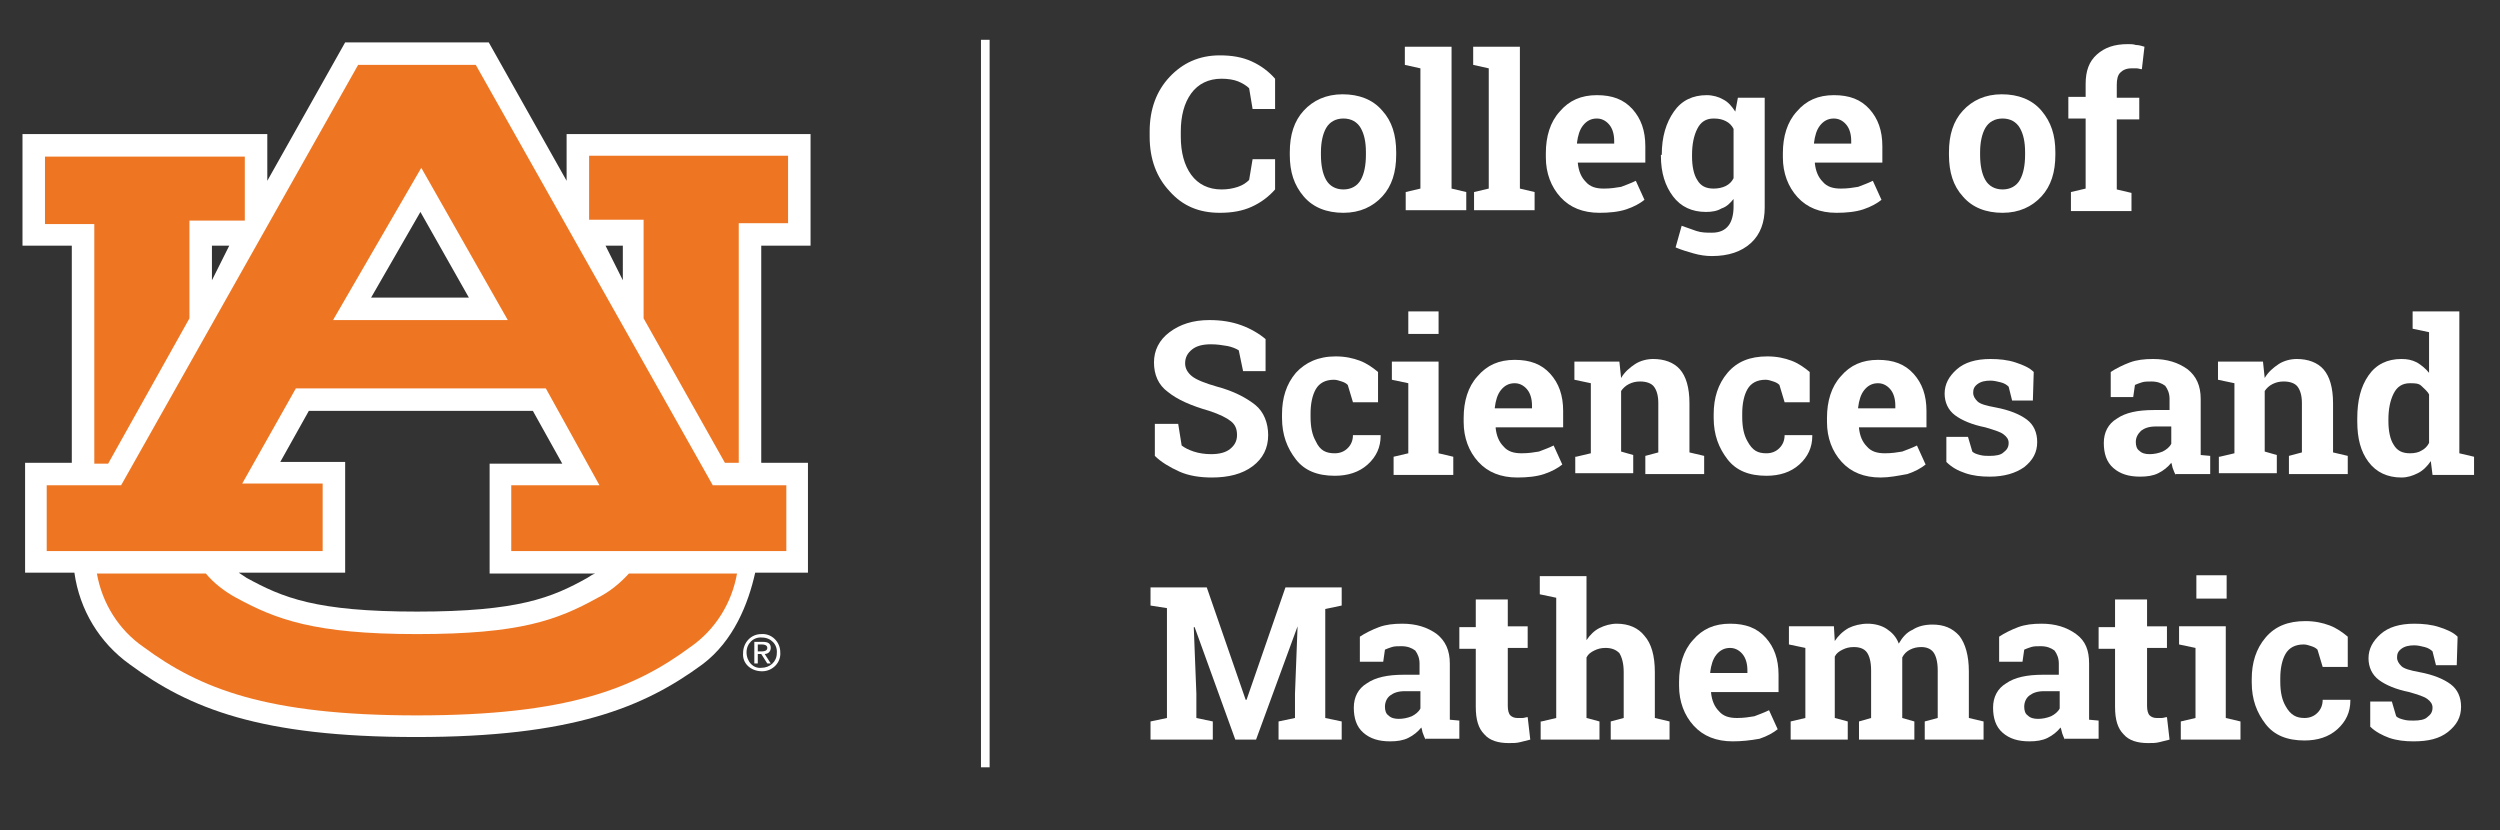
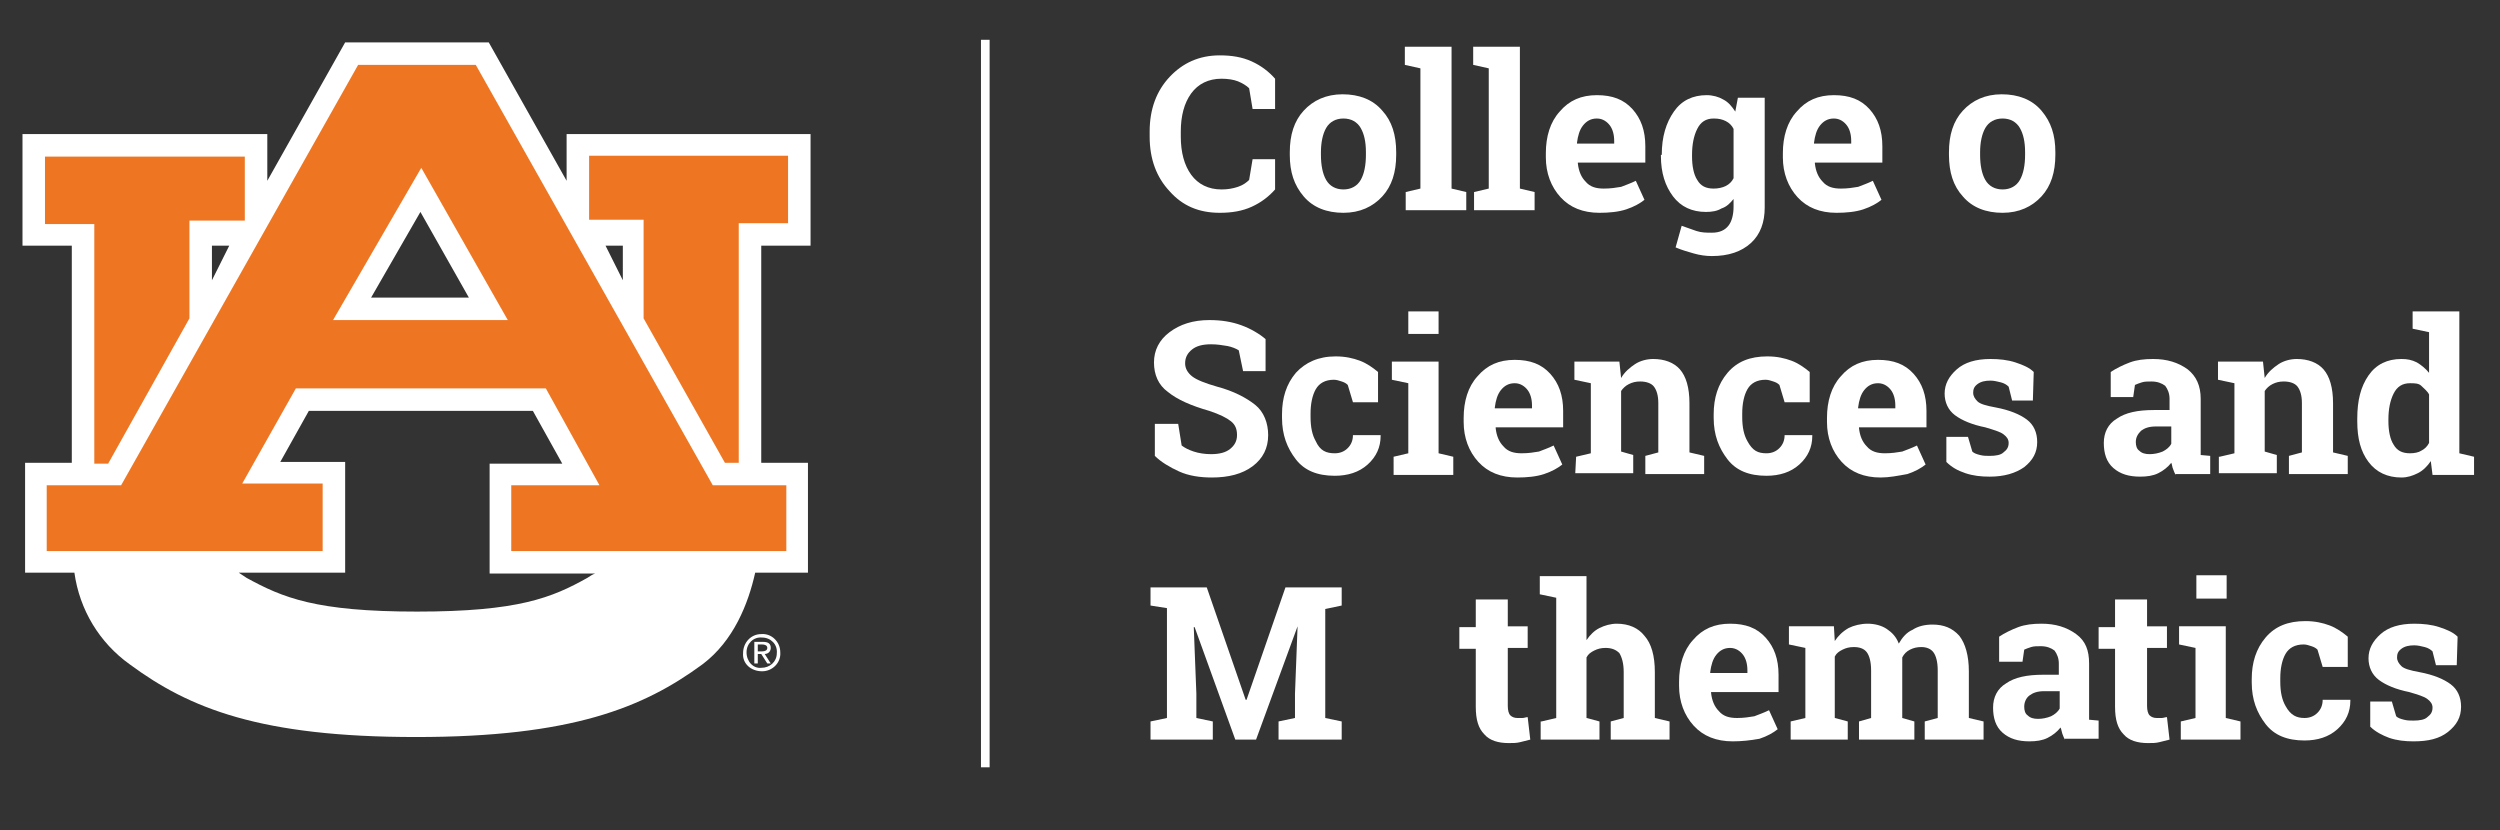
<svg xmlns="http://www.w3.org/2000/svg" version="1.1" id="Layer_1" x="0px" y="0px" viewBox="0 0 289 96" style="enable-background:new 0 0 289 96;" xml:space="preserve">
  <rect x="0" y="0" width="289" height="96" fill="#333333" stroke="none" />
  <style type="text/css">
	.st0{fill:#FFFFFF;}
	.st1{fill:#EE7623;}
	.st2{fill:none;stroke:#FFFFFF;stroke-miterlimit:10;}
	.st3{enable-background:new    ;}
</style>
  <title>strategic-report-logo</title>
  <path class="st0" d="M93.7,28.4V15.5H65.5v5.4l-9-16H39.9l-9,16v-5.4H2.6v12.9h5.7c0,0,0,15.7,0,25.1H2.9v12.7h5.7  c0.6,4.3,2.9,8.1,6.4,10.6c6.9,5.1,15.1,8.4,33.1,8.4s26.3-3.4,33.1-8.4c3.6-2.7,5.3-7,6.1-10.6h6.1V53.5h-5.4V28.4H93.7z   M48.6,24.5l5.6,9.9H42.9L48.6,24.5z M24.5,32.4v-4h2L24.5,32.4z M67.9,66.8c-4.1,2.3-8,3.9-19.7,3.9s-15.5-1.6-19.7-3.9  c-0.3-0.2-0.6-0.4-0.9-0.6h12.3V53.4h-7.5l3.3-5.9h25.9l3.4,6.1h-8.4v12.7h12.2C68.5,66.4,68.2,66.6,67.9,66.8z M72,32.4l-2-4h2  V32.4z" />
-   <path class="st1" d="M69.1,69.1c-4.7,2.6-9,4.2-20.9,4.2s-16.3-1.7-20.9-4.2c-1.3-0.7-2.6-1.7-3.5-2.8H11.2c0.6,3.4,2.5,6.5,5.4,8.5  c6.5,4.8,14.2,7.9,31.6,7.9s25.1-3.1,31.6-7.9c2.9-2,4.8-5.1,5.4-8.5H72.7C71.7,67.4,70.5,68.4,69.1,69.1z" />
  <path class="st1" d="M74.4,25.5v11.3l9.4,16.7h1.6V25.8h5.7v-7.8H68.1v7.4H74.4z" />
  <path class="st1" d="M21.9,36.8V25.5h6.4v-7.4H5.2v7.8h5.7v27.7h1.6L21.9,36.8z" />
  <path class="st1" d="M55,7.5l27.4,48.6h8.5v7.6H59.1v-7.6h10.2l-6.2-11.2H34.2l-6.2,11h9.3v7.8H5.4v-7.6H14L41.4,7.5H55z M38.5,37  h20.2l-10-17.6L38.5,37z" />
  <path class="st0" d="M86.3,75.4c0-1,0.8-1.8,1.8-1.7c1,0,1.8,0.8,1.7,1.8c0,1-0.8,1.7-1.8,1.7C87.1,77.3,86.3,76.5,86.3,75.4  C86.3,75.5,86.3,75.5,86.3,75.4z M88.1,77.6c1.2,0,2.2-1,2.1-2.2c0-1.2-1-2.2-2.2-2.1c-1.2,0-2.1,1-2.1,2.2  C85.8,76.7,86.8,77.6,88.1,77.6C88,77.6,88,77.6,88.1,77.6z M87.6,75.6H88l0.7,1.1h0.4l-0.7-1.1c0.4,0,0.7-0.3,0.7-0.7c0,0,0,0,0,0  c0-0.5-0.3-0.7-0.9-0.7h-1v2.5h0.4L87.6,75.6z M87.6,75.3v-0.8h0.5c0.3,0,0.6,0.1,0.6,0.4s-0.3,0.4-0.6,0.4H87.6z" />
  <line class="st2" x1="113.9" y1="4.6" x2="113.9" y2="88.7" />
  <g class="st3">
    <path class="st0" d="M147.4,12.6h-2.6l-0.4-2.4c-0.3-0.3-0.8-0.6-1.3-0.8s-1.2-0.3-1.9-0.3c-1.5,0-2.7,0.6-3.5,1.7   c-0.8,1.1-1.2,2.6-1.2,4.4v0.6c0,1.8,0.4,3.3,1.2,4.4c0.8,1.1,2,1.7,3.5,1.7c0.7,0,1.3-0.1,1.9-0.3c0.6-0.2,1-0.5,1.3-0.8l0.4-2.4   h2.6v3.5c-0.7,0.8-1.6,1.5-2.7,2c-1.1,0.5-2.3,0.7-3.7,0.7c-2.4,0-4.3-0.8-5.8-2.5c-1.5-1.6-2.3-3.7-2.3-6.3v-0.6   c0-2.6,0.8-4.7,2.3-6.3s3.4-2.5,5.8-2.5c1.4,0,2.6,0.2,3.7,0.7c1.1,0.5,2,1.2,2.7,2V12.6z" />
  </g>
  <g class="st3">
    <path class="st0" d="M149.1,17.6c0-2,0.5-3.6,1.6-4.8c1.1-1.2,2.6-1.9,4.5-1.9c1.9,0,3.5,0.6,4.6,1.9c1.1,1.2,1.6,2.8,1.6,4.8v0.3   c0,2-0.5,3.6-1.6,4.8c-1.1,1.2-2.6,1.9-4.5,1.9c-1.9,0-3.5-0.6-4.6-1.9s-1.6-2.8-1.6-4.8V17.6z M152.7,17.9c0,1.2,0.2,2.2,0.6,2.9   c0.4,0.7,1.1,1.1,2,1.1c0.9,0,1.6-0.4,2-1.1c0.4-0.7,0.6-1.7,0.6-2.9v-0.3c0-1.2-0.2-2.1-0.6-2.8c-0.4-0.7-1.1-1.1-2-1.1   s-1.6,0.4-2,1.1c-0.4,0.7-0.6,1.7-0.6,2.8V17.9z" />
  </g>
  <g class="st3">
    <path class="st0" d="M162.4,7.5V5.4h5.4v16.4l1.7,0.4v2.1h-7v-2.1l1.7-0.4V7.9L162.4,7.5z" />
    <path class="st0" d="M170.3,7.5V5.4h5.4v16.4l1.7,0.4v2.1h-7v-2.1l1.7-0.4V7.9L170.3,7.5z" />
    <path class="st0" d="M184.9,24.6c-1.9,0-3.4-0.6-4.5-1.8s-1.7-2.8-1.7-4.6v-0.5c0-1.9,0.5-3.6,1.6-4.8c1.1-1.3,2.5-1.9,4.3-1.9   c1.8,0,3.1,0.5,4.1,1.6s1.5,2.5,1.5,4.3v1.9h-7.8l0,0.1c0.1,0.9,0.4,1.6,0.9,2.1c0.5,0.6,1.2,0.8,2.1,0.8c0.8,0,1.4-0.1,2-0.2   c0.5-0.2,1.1-0.4,1.7-0.7l1,2.2c-0.5,0.4-1.2,0.8-2.1,1.1S186,24.6,184.9,24.6z M184.6,13.7c-0.7,0-1.2,0.3-1.6,0.8s-0.6,1.2-0.7,2   l0,0.1h4.3v-0.3c0-0.8-0.2-1.4-0.5-1.8S185.3,13.7,184.6,13.7z" />
    <path class="st0" d="M192.1,17.9c0-2.1,0.5-3.7,1.4-5c0.9-1.3,2.2-1.9,3.8-1.9c0.7,0,1.4,0.2,1.9,0.5c0.6,0.3,1,0.8,1.4,1.4   l0.3-1.6h3.1v12.7c0,1.7-0.5,3.1-1.6,4.1c-1.1,1-2.6,1.5-4.5,1.5c-0.7,0-1.4-0.1-2.1-0.3c-0.7-0.2-1.4-0.4-2.1-0.7l0.7-2.5   c0.6,0.2,1.1,0.4,1.7,0.6s1.2,0.2,1.8,0.2c0.9,0,1.5-0.3,1.9-0.8c0.4-0.5,0.6-1.3,0.6-2.2V23c-0.4,0.5-0.8,0.9-1.4,1.1   c-0.5,0.3-1.1,0.4-1.8,0.4c-1.6,0-2.9-0.6-3.8-1.8c-0.9-1.2-1.4-2.7-1.4-4.7V17.9z M195.6,18.1c0,1.1,0.2,2.1,0.6,2.7   c0.4,0.7,1,1,1.9,1c0.5,0,1-0.1,1.4-0.3c0.4-0.2,0.7-0.5,0.9-0.9v-5.7c-0.2-0.4-0.5-0.7-0.9-0.9c-0.4-0.2-0.8-0.3-1.4-0.3   c-0.9,0-1.5,0.4-1.9,1.2s-0.6,1.8-0.6,3V18.1z" />
    <path class="st0" d="M212.3,24.6c-1.9,0-3.4-0.6-4.5-1.8s-1.7-2.8-1.7-4.6v-0.5c0-1.9,0.5-3.6,1.6-4.8c1.1-1.3,2.5-1.9,4.3-1.9   c1.8,0,3.1,0.5,4.1,1.6s1.5,2.5,1.5,4.3v1.9h-7.8l0,0.1c0.1,0.9,0.4,1.6,0.9,2.1c0.5,0.6,1.2,0.8,2.1,0.8c0.8,0,1.4-0.1,2-0.2   c0.5-0.2,1.1-0.4,1.7-0.7l1,2.2c-0.5,0.4-1.2,0.8-2.1,1.1S213.4,24.6,212.3,24.6z M212,13.7c-0.7,0-1.2,0.3-1.6,0.8s-0.6,1.2-0.7,2   l0,0.1h4.3v-0.3c0-0.8-0.2-1.4-0.5-1.8S212.7,13.7,212,13.7z" />
    <path class="st0" d="M225.3,17.6c0-2,0.5-3.6,1.6-4.8c1.1-1.2,2.6-1.9,4.5-1.9c1.9,0,3.5,0.6,4.6,1.9s1.6,2.8,1.6,4.8v0.3   c0,2-0.5,3.6-1.6,4.8s-2.6,1.9-4.5,1.9c-1.9,0-3.5-0.6-4.6-1.9c-1.1-1.2-1.6-2.8-1.6-4.8V17.6z M228.9,17.9c0,1.2,0.2,2.2,0.6,2.9   c0.4,0.7,1.1,1.1,2,1.1c0.9,0,1.6-0.4,2-1.1c0.4-0.7,0.6-1.7,0.6-2.9v-0.3c0-1.2-0.2-2.1-0.6-2.8c-0.4-0.7-1.1-1.1-2-1.1   s-1.6,0.4-2,1.1s-0.6,1.7-0.6,2.8V17.9z" />
-     <path class="st0" d="M239.4,22.2l1.7-0.4v-8.1h-2v-2.5h2V9.7c0-1.5,0.4-2.6,1.3-3.4s2-1.2,3.6-1.2c0.3,0,0.6,0,0.9,0.1   c0.3,0,0.7,0.1,1,0.2L247.6,8c-0.2,0-0.4-0.1-0.6-0.1c-0.2,0-0.4,0-0.6,0c-0.6,0-1,0.2-1.3,0.5c-0.3,0.3-0.4,0.8-0.4,1.4v1.5h2.6   v2.5h-2.6v8.1l1.7,0.4v2.1h-7V22.2z" />
  </g>
  <g class="st3">
    <path class="st0" d="M146.4,42.9h-2.7l-0.5-2.4c-0.3-0.2-0.8-0.4-1.3-0.5c-0.6-0.1-1.2-0.2-1.9-0.2c-1,0-1.7,0.2-2.2,0.6   c-0.5,0.4-0.8,0.9-0.8,1.6c0,0.6,0.3,1.1,0.8,1.5s1.5,0.8,2.9,1.2c1.9,0.5,3.4,1.3,4.4,2.1s1.5,2.1,1.5,3.5c0,1.5-0.6,2.7-1.8,3.6   c-1.2,0.9-2.8,1.3-4.7,1.3c-1.4,0-2.7-0.2-3.8-0.7s-2.1-1.1-2.8-1.8V49h2.7l0.4,2.5c0.4,0.3,0.8,0.5,1.4,0.7c0.6,0.2,1.3,0.3,2,0.3   c1,0,1.7-0.2,2.2-0.6s0.8-0.9,0.8-1.6c0-0.7-0.2-1.2-0.7-1.6c-0.5-0.4-1.3-0.8-2.5-1.2c-2.1-0.6-3.7-1.3-4.8-2.2   c-1.1-0.8-1.6-2-1.6-3.4c0-1.4,0.6-2.6,1.8-3.5s2.7-1.4,4.6-1.4c1.4,0,2.6,0.2,3.7,0.6s2.1,1,2.8,1.6V42.9z" />
    <path class="st0" d="M154.3,52.4c0.6,0,1.1-0.2,1.5-0.6c0.4-0.4,0.6-0.9,0.6-1.5h3.2l0,0.1c0,1.3-0.5,2.4-1.5,3.3   c-1,0.9-2.3,1.3-3.8,1.3c-2,0-3.5-0.6-4.5-1.9s-1.6-2.8-1.6-4.8v-0.4c0-1.9,0.5-3.5,1.6-4.8c1.1-1.2,2.6-1.9,4.6-1.9   c1.1,0,2,0.2,2.8,0.5c0.8,0.3,1.5,0.8,2.1,1.3l0,3.5h-2.9l-0.6-2c-0.2-0.2-0.4-0.3-0.7-0.4c-0.3-0.1-0.6-0.2-0.9-0.2   c-1,0-1.7,0.4-2.1,1.1c-0.4,0.7-0.6,1.7-0.6,2.8v0.4c0,1.2,0.2,2.1,0.6,2.8C152.6,52.1,153.3,52.4,154.3,52.4z" />
    <path class="st0" d="M161.1,52.8l1.7-0.4v-8.1l-1.9-0.4v-2.1h5.4v10.6l1.7,0.4v2.1h-6.9V52.8z M166.3,38.6h-3.5V36h3.5V38.6z" />
    <path class="st0" d="M175.4,55.2c-1.9,0-3.4-0.6-4.5-1.8c-1.1-1.2-1.7-2.8-1.7-4.6v-0.5c0-1.9,0.5-3.6,1.6-4.8   c1.1-1.3,2.5-1.9,4.3-1.9c1.8,0,3.1,0.5,4.1,1.6s1.5,2.5,1.5,4.3v1.9h-7.8l0,0.1c0.1,0.9,0.4,1.6,0.9,2.1c0.5,0.6,1.2,0.8,2.1,0.8   c0.8,0,1.4-0.1,2-0.2c0.5-0.2,1.1-0.4,1.7-0.7l1,2.2c-0.5,0.4-1.2,0.8-2.1,1.1S176.5,55.2,175.4,55.2z M175.1,44.3   c-0.7,0-1.2,0.3-1.6,0.8s-0.6,1.2-0.7,2l0,0.1h4.3v-0.3c0-0.8-0.2-1.4-0.5-1.8S175.8,44.3,175.1,44.3z" />
  </g>
  <g class="st3">
-     <path class="st0" d="M182.2,52.8l1.7-0.4v-8.1l-1.9-0.4v-2.1h5.2l0.2,1.9c0.4-0.7,1-1.2,1.6-1.6c0.6-0.4,1.4-0.6,2.1-0.6   c1.3,0,2.4,0.4,3.1,1.2c0.7,0.8,1.1,2.1,1.1,3.9v5.7l1.7,0.4v2.1h-6.8v-2.1l1.5-0.4v-5.7c0-0.9-0.2-1.5-0.5-1.9s-0.9-0.6-1.6-0.6   c-0.5,0-0.9,0.1-1.3,0.3c-0.4,0.2-0.7,0.5-0.9,0.8v7l1.4,0.4v2.1h-6.7V52.8z" />
+     <path class="st0" d="M182.2,52.8l1.7-0.4v-8.1l-1.9-0.4v-2.1h5.2l0.2,1.9c0.4-0.7,1-1.2,1.6-1.6c0.6-0.4,1.4-0.6,2.1-0.6   c1.3,0,2.4,0.4,3.1,1.2c0.7,0.8,1.1,2.1,1.1,3.9v5.7l1.7,0.4v2.1h-6.8v-2.1l1.5-0.4v-5.7c0-0.9-0.2-1.5-0.5-1.9s-0.9-0.6-1.6-0.6   c-0.5,0-0.9,0.1-1.3,0.3c-0.4,0.2-0.7,0.5-0.9,0.8v7l1.4,0.4v2.1h-6.7z" />
  </g>
  <g class="st3">
    <path class="st0" d="M204.2,52.4c0.6,0,1.1-0.2,1.5-0.6c0.4-0.4,0.6-0.9,0.6-1.5h3.2l0,0.1c0,1.3-0.5,2.4-1.5,3.3   c-1,0.9-2.3,1.3-3.8,1.3c-2,0-3.5-0.6-4.5-1.9s-1.6-2.8-1.6-4.8v-0.4c0-1.9,0.5-3.5,1.6-4.8s2.6-1.9,4.6-1.9c1.1,0,2,0.2,2.8,0.5   c0.8,0.3,1.5,0.8,2.1,1.3l0,3.5h-2.9l-0.6-2c-0.2-0.2-0.4-0.3-0.7-0.4c-0.3-0.1-0.6-0.2-0.9-0.2c-1,0-1.7,0.4-2.1,1.1   c-0.4,0.7-0.6,1.7-0.6,2.8v0.4c0,1.2,0.2,2.1,0.6,2.8C202.6,52.1,203.2,52.4,204.2,52.4z" />
    <path class="st0" d="M217.4,55.2c-1.9,0-3.4-0.6-4.5-1.8s-1.7-2.8-1.7-4.6v-0.5c0-1.9,0.5-3.6,1.6-4.8c1.1-1.3,2.5-1.9,4.3-1.9   c1.8,0,3.1,0.5,4.1,1.6s1.5,2.5,1.5,4.3v1.9h-7.8l0,0.1c0.1,0.9,0.4,1.6,0.9,2.1c0.5,0.6,1.2,0.8,2.1,0.8c0.8,0,1.4-0.1,2-0.2   c0.5-0.2,1.1-0.4,1.7-0.7l1,2.2c-0.5,0.4-1.2,0.8-2.1,1.1C219.4,55,218.4,55.2,217.4,55.2z M217.1,44.3c-0.7,0-1.2,0.3-1.6,0.8   s-0.6,1.2-0.7,2l0,0.1h4.3v-0.3c0-0.8-0.2-1.4-0.5-1.8S217.8,44.3,217.1,44.3z" />
    <path class="st0" d="M235,46.3h-2.4l-0.4-1.6c-0.2-0.2-0.5-0.4-0.9-0.5c-0.4-0.1-0.8-0.2-1.2-0.2c-0.6,0-1.1,0.1-1.5,0.4   c-0.4,0.3-0.5,0.6-0.5,1c0,0.4,0.2,0.7,0.5,1s1,0.5,2.1,0.7c1.6,0.3,2.8,0.8,3.6,1.4c0.8,0.6,1.2,1.5,1.2,2.6   c0,1.2-0.5,2.1-1.5,2.9c-1,0.7-2.3,1.1-4,1.1c-1,0-1.9-0.1-2.8-0.4s-1.6-0.7-2.2-1.3l0-2.9h2.5l0.5,1.7c0.2,0.2,0.5,0.3,0.9,0.4   c0.4,0.1,0.7,0.1,1.1,0.1c0.7,0,1.3-0.1,1.6-0.4c0.4-0.3,0.6-0.6,0.6-1.1c0-0.4-0.2-0.7-0.6-1c-0.4-0.3-1.1-0.5-2.1-0.8   c-1.5-0.3-2.7-0.8-3.5-1.4c-0.8-0.6-1.2-1.5-1.2-2.5c0-1.1,0.5-2,1.4-2.8c0.9-0.8,2.2-1.2,3.9-1.2c1,0,2,0.1,2.9,0.4   c0.9,0.3,1.6,0.6,2.1,1.1L235,46.3z" />
    <path class="st0" d="M251.5,54.9c-0.1-0.2-0.2-0.4-0.3-0.7c-0.1-0.2-0.1-0.5-0.2-0.7c-0.4,0.5-0.9,0.9-1.5,1.2s-1.3,0.4-2.1,0.4   c-1.3,0-2.3-0.3-3.1-1c-0.8-0.7-1.1-1.7-1.1-2.9c0-1.2,0.5-2.2,1.5-2.8c1-0.7,2.4-1,4.3-1h1.8v-1.3c0-0.6-0.2-1.1-0.5-1.5   c-0.4-0.3-0.9-0.5-1.6-0.5c-0.4,0-0.8,0-1.1,0.1s-0.6,0.2-0.8,0.3l-0.2,1.4H244l0-2.9c0.6-0.4,1.4-0.8,2.2-1.1   c0.8-0.3,1.7-0.4,2.7-0.4c1.6,0,2.9,0.4,4,1.2c1,0.8,1.5,1.9,1.5,3.4v5.4c0,0.2,0,0.4,0,0.6s0,0.3,0,0.5l1.1,0.1v2.1H251.5z    M248.5,52.5c0.5,0,1-0.1,1.5-0.3c0.4-0.2,0.8-0.5,1-0.9v-2h-1.8c-0.8,0-1.3,0.2-1.7,0.5c-0.4,0.4-0.6,0.8-0.6,1.3   c0,0.4,0.1,0.8,0.4,1C247.6,52.4,248,52.5,248.5,52.5z" />
  </g>
  <g class="st3">
    <path class="st0" d="M256.6,52.8l1.7-0.4v-8.1l-1.9-0.4v-2.1h5.2l0.2,1.9c0.4-0.7,1-1.2,1.6-1.6c0.6-0.4,1.4-0.6,2.1-0.6   c1.3,0,2.4,0.4,3.1,1.2c0.7,0.8,1.1,2.1,1.1,3.9v5.7l1.7,0.4v2.1h-6.8v-2.1l1.5-0.4v-5.7c0-0.9-0.2-1.5-0.5-1.9s-0.9-0.6-1.6-0.6   c-0.5,0-0.9,0.1-1.3,0.3c-0.4,0.2-0.7,0.5-0.9,0.8v7l1.4,0.4v2.1h-6.7V52.8z" />
  </g>
  <g class="st3">
    <path class="st0" d="M281,53.3c-0.4,0.6-0.9,1.1-1.5,1.4c-0.6,0.3-1.2,0.5-1.9,0.5c-1.6,0-2.9-0.6-3.8-1.8   c-0.9-1.2-1.3-2.7-1.3-4.7v-0.3c0-2.1,0.4-3.7,1.3-5c0.9-1.3,2.2-1.9,3.8-1.9c0.7,0,1.2,0.1,1.8,0.4c0.5,0.3,1,0.7,1.4,1.2v-4.7   l-1.9-0.4V36h1.9h3.5v16.4l1.7,0.4v2.1h-4.8L281,53.3z M276.1,48.7c0,1.1,0.2,2.1,0.6,2.7c0.4,0.7,1,1,1.9,1c0.5,0,1-0.1,1.3-0.3   c0.4-0.2,0.7-0.5,0.9-0.9v-5.6c-0.2-0.4-0.6-0.7-0.9-1s-0.8-0.3-1.3-0.3c-0.9,0-1.5,0.4-1.9,1.2s-0.6,1.8-0.6,3V48.7z" />
  </g>
  <g class="st3">
    <path class="st0" d="M150,72.4L150,72.4l-4.8,13.1h-2.4l-4.7-13l-0.1,0l0.3,7.7V83l1.9,0.4v2.1H133v-2.1l1.9-0.4V70.3L133,70v-2.1   h1.9h4.6l4.5,13h0.1l4.5-13h6.5V70l-1.9,0.4V83l1.9,0.4v2.1h-7.3v-2.1l1.9-0.4v-2.8L150,72.4z" />
  </g>
  <g class="st3">
-     <path class="st0" d="M164.8,85.5c-0.1-0.2-0.2-0.4-0.3-0.7c-0.1-0.2-0.1-0.5-0.2-0.7c-0.4,0.5-0.9,0.9-1.5,1.2   c-0.6,0.3-1.3,0.4-2.1,0.4c-1.3,0-2.3-0.3-3.1-1c-0.8-0.7-1.1-1.7-1.1-2.9c0-1.2,0.5-2.2,1.5-2.8c1-0.7,2.4-1,4.3-1h1.8v-1.3   c0-0.6-0.2-1.1-0.5-1.5c-0.4-0.3-0.9-0.5-1.6-0.5c-0.4,0-0.8,0-1.1,0.1c-0.3,0.1-0.6,0.2-0.8,0.3l-0.2,1.4h-2.7l0-2.9   c0.6-0.4,1.4-0.8,2.2-1.1c0.8-0.3,1.7-0.4,2.7-0.4c1.6,0,2.9,0.4,4,1.2c1,0.8,1.5,1.9,1.5,3.4v5.4c0,0.2,0,0.4,0,0.6s0,0.3,0,0.5   l1.1,0.1v2.1H164.8z M161.7,83.1c0.5,0,1-0.1,1.5-0.3c0.4-0.2,0.8-0.5,1-0.9v-2h-1.8c-0.8,0-1.3,0.2-1.7,0.5s-0.6,0.8-0.6,1.3   c0,0.4,0.1,0.8,0.4,1C160.8,83,161.2,83.1,161.7,83.1z" />
-   </g>
+     </g>
  <g class="st3">
    <path class="st0" d="M174.3,69.2v3.2h2.3v2.5h-2.3v6.7c0,0.5,0.1,0.9,0.3,1.1c0.2,0.2,0.5,0.3,0.8,0.3c0.2,0,0.5,0,0.6,0   c0.2,0,0.4-0.1,0.6-0.1l0.3,2.6c-0.4,0.1-0.8,0.2-1.2,0.3c-0.4,0.1-0.8,0.1-1.3,0.1c-1.2,0-2.2-0.3-2.8-1c-0.7-0.7-1-1.7-1-3.2   v-6.7h-1.9v-2.5h1.9v-3.2H174.3z" />
  </g>
  <g class="st3">
    <path class="st0" d="M178.2,83.4l1.7-0.4V69.1l-1.9-0.4v-2.1h5.4V74c0.4-0.6,0.9-1.1,1.5-1.4c0.6-0.3,1.3-0.5,2-0.5   c1.4,0,2.5,0.5,3.2,1.4c0.8,0.9,1.2,2.3,1.2,4.2V83l1.7,0.4v2.1h-6.8v-2.1l1.5-0.4v-5.3c0-1-0.2-1.7-0.5-2.2   c-0.4-0.4-0.9-0.6-1.6-0.6c-0.5,0-0.9,0.1-1.3,0.3c-0.4,0.2-0.7,0.4-0.9,0.8V83l1.5,0.4v2.1h-6.8V83.4z" />
  </g>
  <g class="st3">
    <path class="st0" d="M200.3,85.7c-1.9,0-3.4-0.6-4.5-1.8c-1.1-1.2-1.7-2.8-1.7-4.6v-0.5c0-1.9,0.5-3.6,1.6-4.8   c1.1-1.3,2.5-1.9,4.3-1.9c1.8,0,3.1,0.5,4.1,1.6s1.5,2.5,1.5,4.3V80h-7.8l0,0.1c0.1,0.9,0.4,1.6,0.9,2.1c0.5,0.6,1.2,0.8,2.1,0.8   c0.8,0,1.4-0.1,2-0.2c0.5-0.2,1.1-0.4,1.7-0.7l1,2.2c-0.5,0.4-1.2,0.8-2.1,1.1C202.3,85.6,201.3,85.7,200.3,85.7z M200,74.9   c-0.7,0-1.2,0.3-1.6,0.8s-0.6,1.2-0.7,2l0,0.1h4.3v-0.3c0-0.8-0.2-1.4-0.5-1.8S200.7,74.9,200,74.9z" />
    <path class="st0" d="M206.8,74.5v-2.1h5.2l0.1,1.7c0.4-0.6,0.9-1.1,1.6-1.5c0.6-0.3,1.4-0.5,2.2-0.5c0.8,0,1.6,0.2,2.2,0.6   c0.6,0.4,1.1,0.9,1.4,1.7c0.4-0.7,0.9-1.3,1.6-1.6c0.6-0.4,1.4-0.6,2.3-0.6c1.3,0,2.3,0.4,3.1,1.3c0.7,0.9,1.1,2.3,1.1,4.1V83   l1.7,0.4v2.1h-6.8v-2.1l1.5-0.4v-5.5c0-1-0.2-1.7-0.5-2.1c-0.3-0.4-0.8-0.6-1.4-0.6c-0.5,0-0.9,0.1-1.3,0.3   c-0.4,0.2-0.7,0.5-0.9,0.9c0,0.2,0,0.3,0,0.4c0,0.1,0,0.2,0,0.3V83l1.4,0.4v2.1h-6.4v-2.1l1.4-0.4v-5.5c0-1-0.2-1.7-0.5-2.1   c-0.3-0.4-0.8-0.6-1.5-0.6c-0.5,0-0.9,0.1-1.3,0.3c-0.4,0.2-0.7,0.4-0.9,0.8V83l1.5,0.4v2.1H207v-2.1l1.7-0.4v-8.1L206.8,74.5z" />
  </g>
  <g class="st3">
    <path class="st0" d="M238.7,85.5c-0.1-0.2-0.2-0.4-0.3-0.7s-0.1-0.5-0.2-0.7c-0.4,0.5-0.9,0.9-1.5,1.2c-0.6,0.3-1.3,0.4-2.1,0.4   c-1.3,0-2.3-0.3-3.1-1c-0.8-0.7-1.1-1.7-1.1-2.9c0-1.2,0.5-2.2,1.5-2.8c1-0.7,2.4-1,4.3-1h1.8v-1.3c0-0.6-0.2-1.1-0.5-1.5   c-0.4-0.3-0.9-0.5-1.6-0.5c-0.4,0-0.8,0-1.1,0.1c-0.3,0.1-0.6,0.2-0.8,0.3l-0.2,1.4h-2.7l0-2.9c0.6-0.4,1.4-0.8,2.2-1.1   c0.8-0.3,1.7-0.4,2.7-0.4c1.6,0,2.9,0.4,4,1.2s1.5,1.9,1.5,3.4v5.4c0,0.2,0,0.4,0,0.6s0,0.3,0,0.5l1.1,0.1v2.1H238.7z M235.6,83.1   c0.5,0,1-0.1,1.5-0.3c0.4-0.2,0.8-0.5,1-0.9v-2h-1.8c-0.8,0-1.3,0.2-1.7,0.5s-0.6,0.8-0.6,1.3c0,0.4,0.1,0.8,0.4,1   C234.7,83,235.1,83.1,235.6,83.1z" />
  </g>
  <g class="st3">
    <path class="st0" d="M248.2,69.2v3.2h2.3v2.5h-2.3v6.7c0,0.5,0.1,0.9,0.3,1.1c0.2,0.2,0.5,0.3,0.8,0.3c0.2,0,0.5,0,0.6,0   c0.2,0,0.4-0.1,0.6-0.1l0.3,2.6c-0.4,0.1-0.8,0.2-1.2,0.3c-0.4,0.1-0.8,0.1-1.3,0.1c-1.2,0-2.2-0.3-2.8-1c-0.7-0.7-1-1.7-1-3.2   v-6.7h-1.9v-2.5h1.9v-3.2H248.2z" />
    <path class="st0" d="M252.1,83.4l1.7-0.4v-8.1l-1.9-0.4v-2.1h5.4V83l1.7,0.4v2.1h-6.9V83.4z M257.4,69.2h-3.5v-2.7h3.5V69.2z" />
    <path class="st0" d="M266.4,83c0.6,0,1.1-0.2,1.5-0.6c0.4-0.4,0.6-0.9,0.6-1.5h3.2l0,0.1c0,1.3-0.5,2.4-1.5,3.3   c-1,0.9-2.3,1.3-3.8,1.3c-2,0-3.5-0.6-4.5-1.9s-1.6-2.8-1.6-4.8v-0.4c0-1.9,0.5-3.5,1.6-4.8s2.6-1.9,4.6-1.9c1.1,0,2,0.2,2.8,0.5   c0.8,0.3,1.5,0.8,2.1,1.3l0,3.5h-2.9l-0.6-2c-0.2-0.2-0.4-0.3-0.7-0.4c-0.3-0.1-0.6-0.2-0.9-0.2c-1,0-1.7,0.4-2.1,1.1   c-0.4,0.7-0.6,1.7-0.6,2.8v0.4c0,1.2,0.2,2.1,0.6,2.8C264.8,82.7,265.5,83,266.4,83z" />
    <path class="st0" d="M284,76.9h-2.4l-0.4-1.6c-0.2-0.2-0.5-0.4-0.9-0.5c-0.4-0.1-0.8-0.2-1.2-0.2c-0.6,0-1.1,0.1-1.5,0.4   c-0.4,0.3-0.5,0.6-0.5,1c0,0.4,0.2,0.7,0.5,1c0.3,0.3,1,0.5,2.1,0.7c1.6,0.3,2.8,0.8,3.6,1.4c0.8,0.6,1.2,1.5,1.2,2.6   c0,1.2-0.5,2.1-1.5,2.9s-2.3,1.1-4,1.1c-1,0-1.9-0.1-2.8-0.4c-0.8-0.3-1.6-0.7-2.2-1.3l0-2.9h2.5l0.5,1.7c0.2,0.2,0.5,0.3,0.9,0.4   c0.4,0.1,0.7,0.1,1.1,0.1c0.7,0,1.3-0.1,1.6-0.4c0.4-0.3,0.6-0.6,0.6-1.1c0-0.4-0.2-0.7-0.6-1c-0.4-0.3-1.1-0.5-2.1-0.8   c-1.5-0.3-2.7-0.8-3.5-1.4s-1.2-1.5-1.2-2.5c0-1.1,0.5-2,1.4-2.8c0.9-0.8,2.2-1.2,3.9-1.2c1,0,2,0.1,2.9,0.4   c0.9,0.3,1.6,0.6,2.1,1.1L284,76.9z" />
  </g>
</svg>